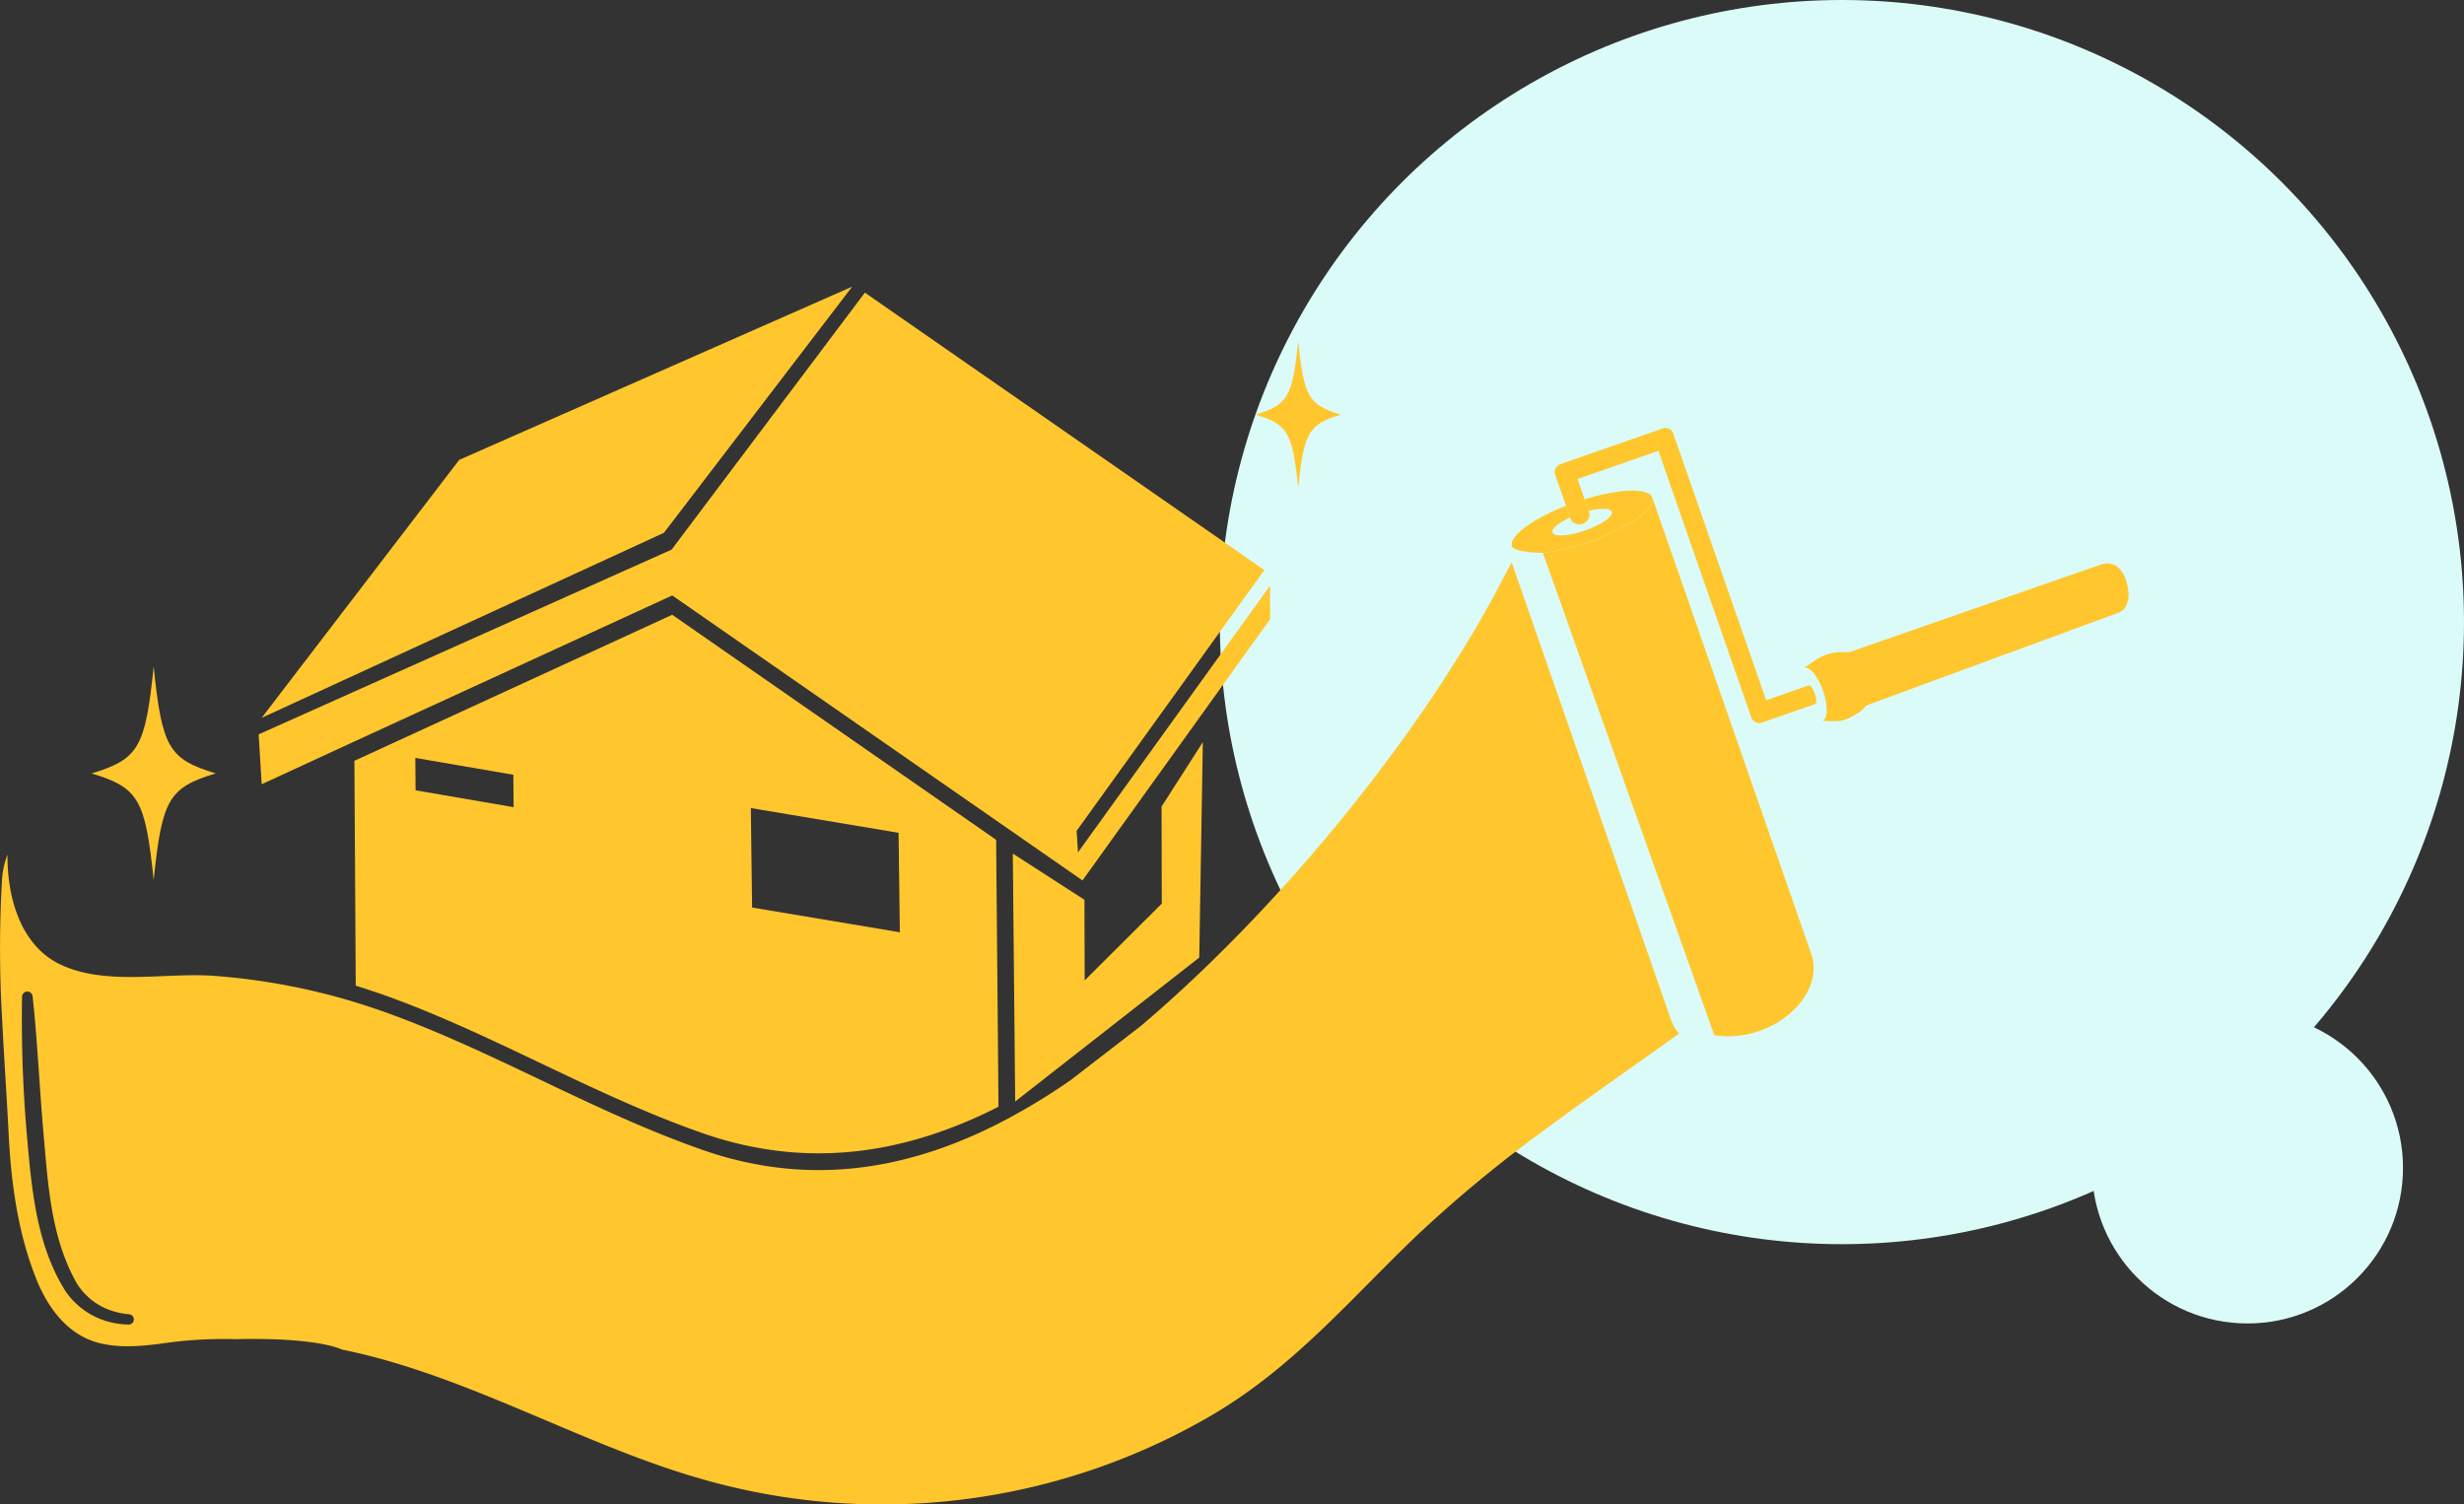
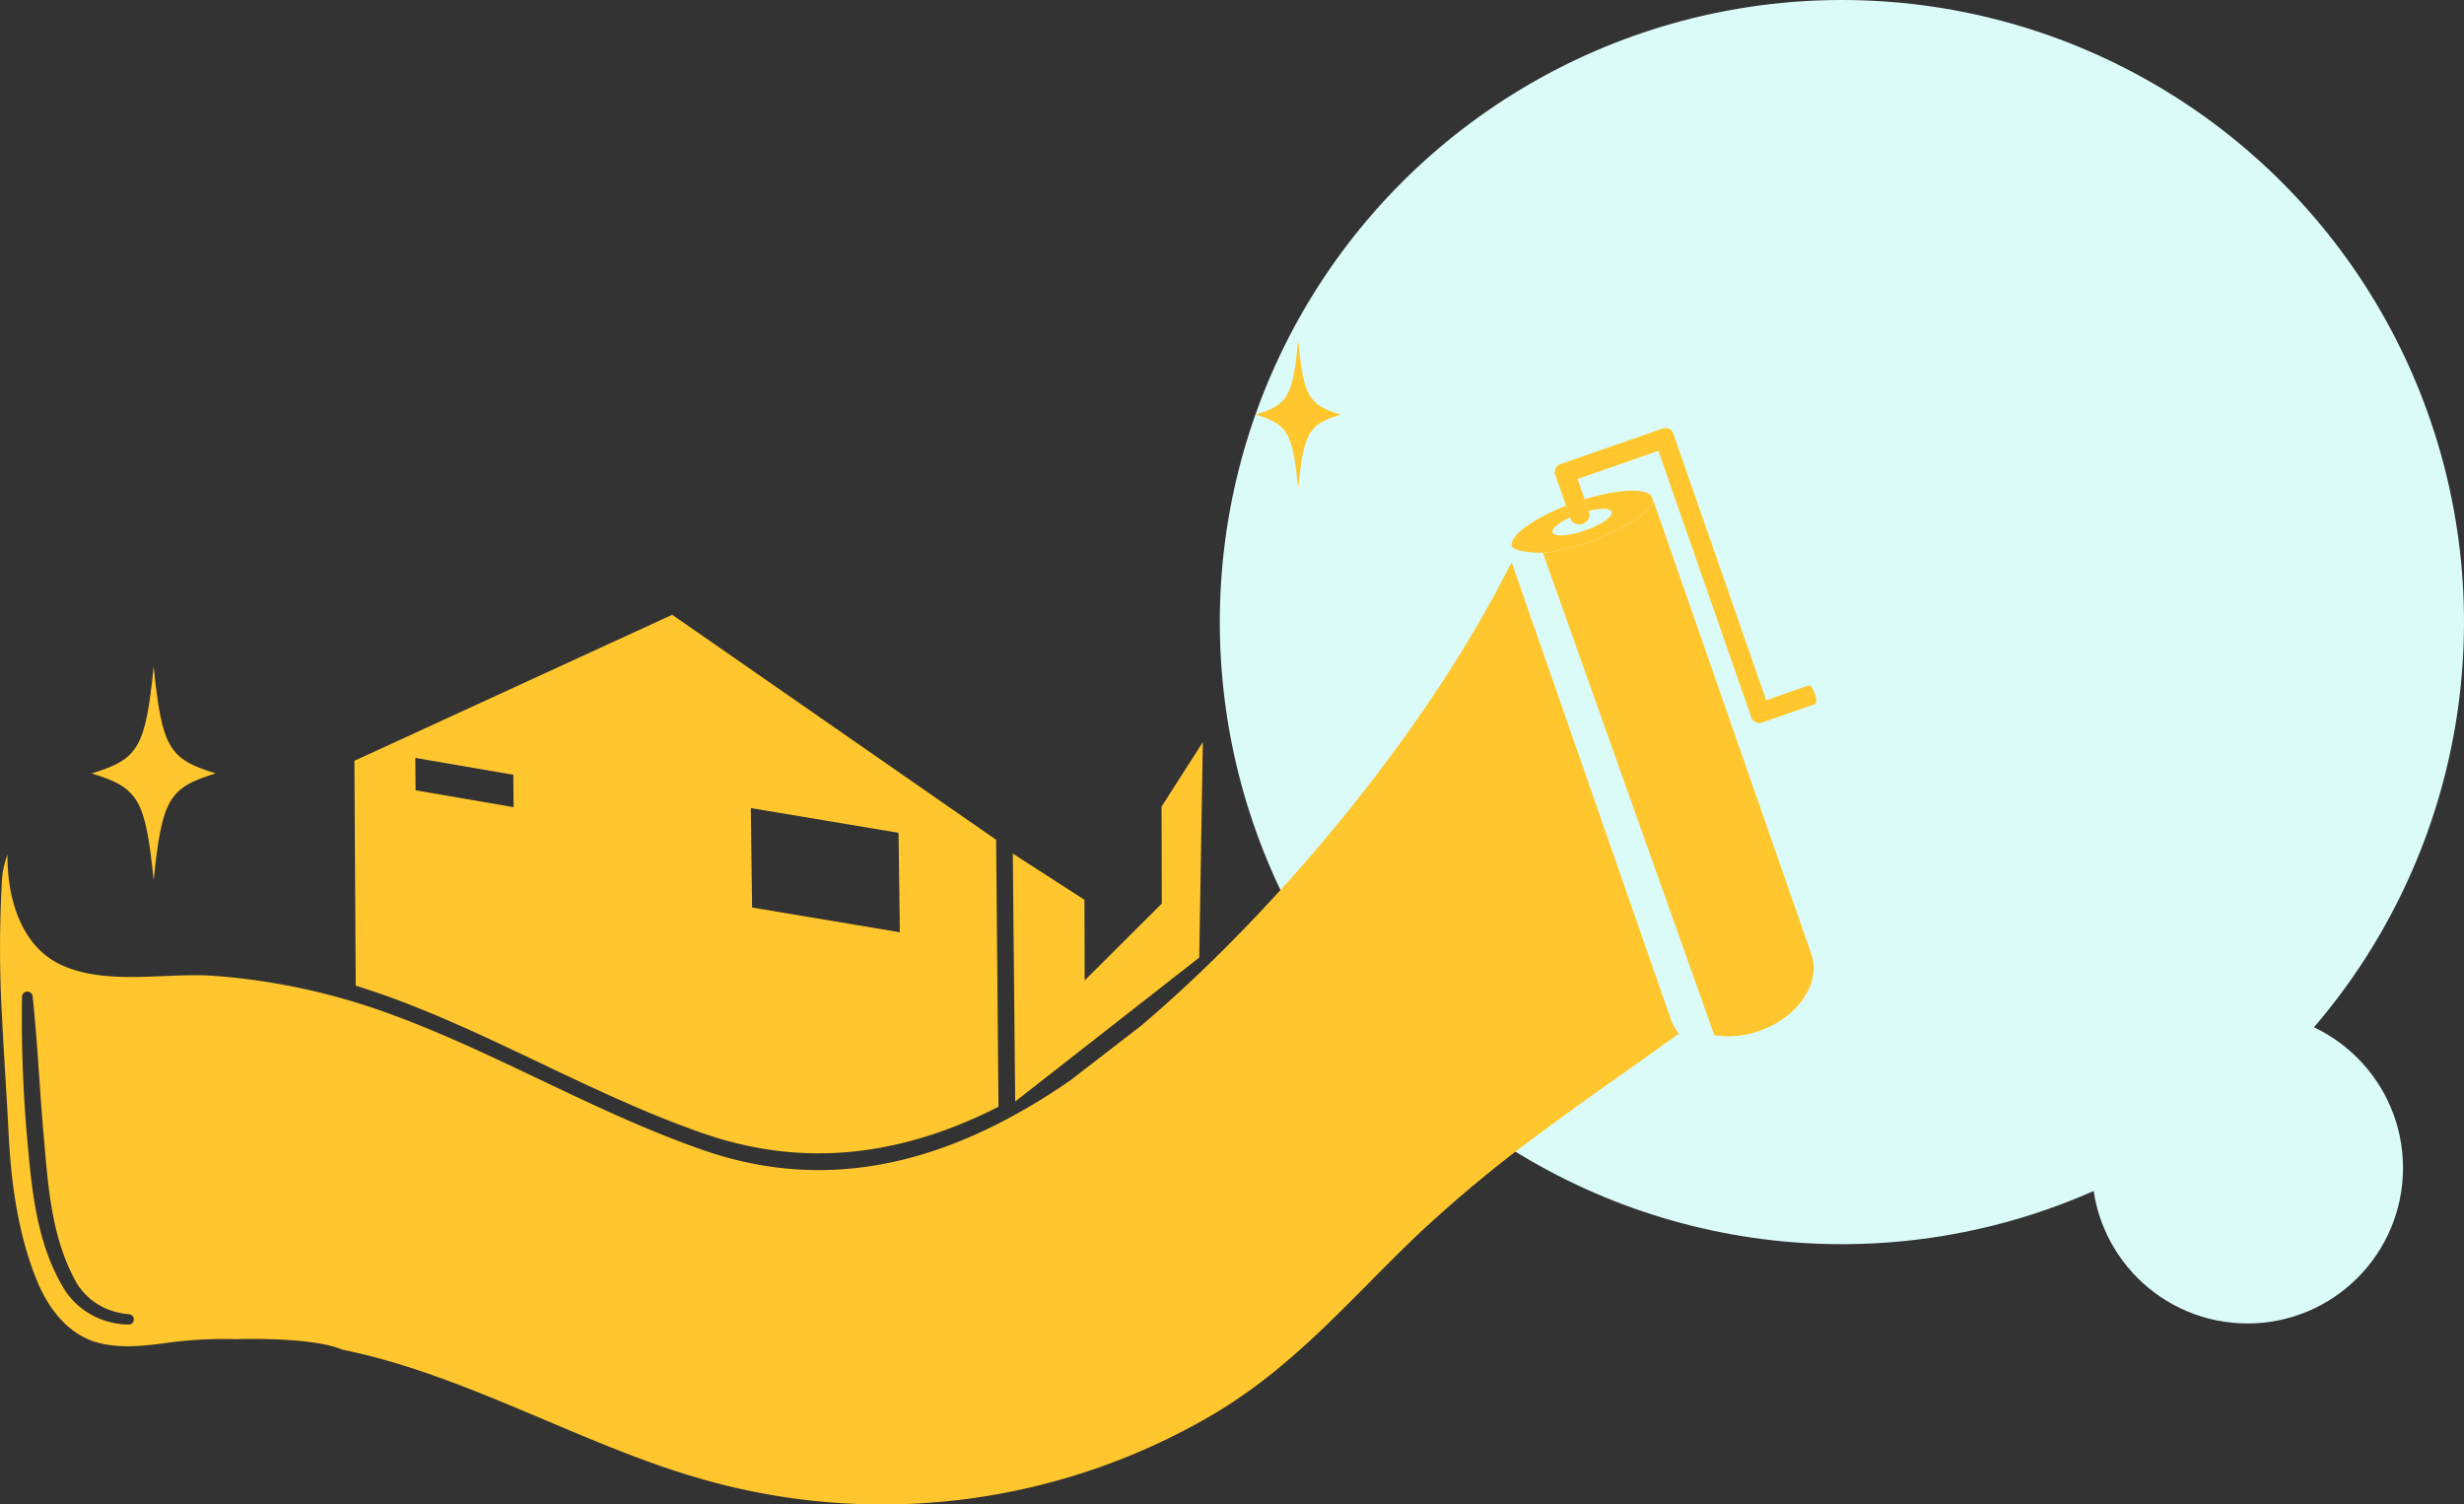
<svg xmlns="http://www.w3.org/2000/svg" width="404" height="246.648" viewBox="0 0 404 246.648">
  <rect x="0" y="0" width="404" height="246.648" fill="#333333" stroke="none" />
  <g id="グループ_720" data-name="グループ 720" transform="translate(-824 -1469)">
    <circle id="楕円形_9" data-name="楕円形 9" cx="102" cy="102" r="102" transform="translate(1024 1469)" fill="#dbfbf9" />
    <circle id="楕円形_11" data-name="楕円形 11" cx="25.5" cy="25.5" r="25.5" transform="translate(1167 1635)" fill="#dbfbf9" />
    <g id="グループ_718" data-name="グループ 718" transform="translate(0 6)">
      <path id="パス_42" data-name="パス 42" d="M315.619,231.7l-53.108-36.895L210.4,218.75l.22,36.861c.881.286,3.473,1.129,4.346,1.438q1.517.536,3.02,1.109c15.352,5.821,29.774,14.139,45.21,20.066q2.228.856,4.485,1.642a58.843,58.843,0,0,0,11.625,2.77c13.05,1.713,25.29-1.361,36.7-7.165Zm-95.185-8.112-.045-5.314,16.069,2.765.045,5.314Zm55.176,19.219L275.4,226.5l24.223,4.056.21,16.308Z" transform="translate(671.707 1368.995)" fill="#ffc72d" />
      <path id="パス_43" data-name="パス 43" d="M632.423,270.383l-6.767,10.577.036,15.906-12.643,12.592-.039-13.223-11.744-7.576.392,40.65,30.176-23.6Z" transform="translate(388.796 1314.294)" fill="#ffc72d" />
-       <path id="パス_44" data-name="パス 44" d="M221.282,40.363,252.152,0,187.724,28.4,156.556,69.1l-1.228,1.6Z" transform="translate(711.572 1510)" fill="#ffc72d" />
      <path id="パス_45" data-name="パス 45" d="M175.561,248.543a103.094,103.094,0,0,1-11.843,7.123c-11.412,5.8-23.652,8.879-36.7,7.165a58.849,58.849,0,0,1-11.625-2.77q-2.258-.782-4.484-1.642c-15.436-5.926-29.858-14.244-45.21-20.066q-1.5-.57-3.02-1.109c-.873-.309-1.751-.6-2.632-.888a106.327,106.327,0,0,0-24.938-4.9c-8-.588-17.851,1.708-25.314-1.914-6.519-3.164-8.615-11.135-8.568-17.831a.685.685,0,0,0-.015-.1,14.533,14.533,0,0,0-.918,4.71,195.884,195.884,0,0,0,.054,22.184c.309,6.319.759,12.649,1.076,18.982.4,8,1.552,16.328,4.577,23.8,1.949,4.812,5.309,9.267,10.6,10.456,3.621.815,7.394.352,11.071-.156a69.046,69.046,0,0,1,11.028-.561s12.354-.46,17.482,1.734c20.236,4.06,39.621,15.821,59.3,21.32a107.088,107.088,0,0,0,83.891-10.994c13.142-7.911,22.162-18.772,33.023-29.144a214.965,214.965,0,0,1,20.218-16.756c7.341-5.464,14.889-10.673,22.217-15.931.155-.111.318-.217.484-.321-.092-.106-.181-.213-.267-.323-.034-.044-.066-.09-.1-.135-.069-.093-.136-.187-.2-.283-.035-.053-.069-.107-.1-.16q-.088-.14-.169-.284c-.031-.056-.062-.111-.092-.167-.055-.1-.105-.209-.155-.316-.023-.05-.048-.1-.07-.151-.069-.158-.133-.319-.191-.484L247.91,163.82a1.018,1.018,0,0,1-.043-.171c-.831,1.476-1.724,3.3-2.941,5.538-8.583,15.787-20.793,32.447-34.083,47.206-5.258,5.839-10.684,11.38-16.123,16.451q-3.811,3.554-7.613,6.783Zm-154.5,40.084a13.12,13.12,0,0,1-3.932-.662,12.483,12.483,0,0,1-6.4-4.827c-4.834-7.665-5.558-16.988-6.341-25.77a222.157,222.157,0,0,1-.775-22.481.87.87,0,0,1,1.734-.087c.8,7.394,1.122,14.951,1.775,22.344.737,8.414,1.219,17.294,5.493,24.759a10.565,10.565,0,0,0,5.158,4.264,12.242,12.242,0,0,0,3.385.775.844.844,0,0,1-.1,1.685" transform="translate(824 1391.549)" fill="#ffc72d" />
      <path id="パス_46" data-name="パス 46" d="M64.573,260.6c1.361-13.265,2.464-15.164,10.172-17.506-7.708-2.342-8.812-4.24-10.172-17.506C63.212,238.857,62.109,240.756,54.4,243.1c7.708,2.342,8.811,4.241,10.172,17.506" transform="translate(784.624 1346.714)" fill="#ffc72d" />
      <path id="パス_47" data-name="パス 47" d="M752.376,56.494c.935-9.11,1.692-10.414,6.986-12.022-5.294-1.609-6.051-2.912-6.986-12.022-.935,9.11-1.692,10.414-6.986,12.022,5.294,1.608,6.051,2.912,6.986,12.022" transform="translate(284.478 1486.512)" fill="#ffc72d" />
      <path id="パス_48" data-name="パス 48" d="M923.514,132.545a35.27,35.27,0,0,1-7.569,1.808l28.1,79.062a15.012,15.012,0,0,0,7.4-.7c6.352-2.213,10.161-7.858,8.506-12.608l-26.061-74.81c.624,1.791-4.02,5.037-10.373,7.25" transform="translate(161.028 1419.31)" fill="#ffc72d" />
      <path id="パス_49" data-name="パス 49" d="M897.633,154.355c-.006-.014-.014-.028-.019-.042a.278.278,0,0,0,.017.04l0,0" transform="translate(174.296 1398.306)" fill="#ffd868" />
      <path id="パス_50" data-name="パス 50" d="M913.823,124.6c.263.756-1.7,2.125-4.377,3.059s-5.067,1.078-5.33.323c-.211-.605,1.006-1.6,2.876-2.458l-.667-1.915c-5.369,2.1-9.166,4.85-8.9,6.518a1,1,0,0,0,.043.171h0c.005.015.013.028.019.042.32.606,2.873,1.014,5.037.983l.007.018a35.3,35.3,0,0,0,7.569-1.808c6.352-2.213,11-5.459,10.373-7.25-.573-1.645-5.392-1.489-11.1.262l.667,1.915c1.995-.493,3.569-.466,3.78.139" transform="translate(174.443 1422.317)" fill="#ffc72d" />
-       <path id="パス_51" data-name="パス 51" d="M1039.39,254.923h0Z" transform="translate(71.677 1325.484)" fill="#d6d6d6" />
-       <path id="パス_52" data-name="パス 52" d="M1123.8,167.019c-.832-2.388-2.426-3.087-4.212-2.465l-41.121,14.325-1.081-.016a7.887,7.887,0,0,0-4.6,1.4l-1.731,1.2c.882-.307,2.273,1.38,3.1,3.768s.791,4.573-.092,4.881a16.354,16.354,0,0,0,2.787.054,7.106,7.106,0,0,0,2.531-1.012,8.39,8.39,0,0,0,1.069-.7c.293-.236.7-.808,1.044-.928l41.04-15.091c1.786-.622,2.1-3.023,1.264-5.412" transform="translate(48.757 1391.05)" fill="#ffc72d" />
      <path id="パス_53" data-name="パス 53" d="M964.6,126.048l-1.3.454-5.706,1.988L942.311,84.619a1.384,1.384,0,0,0-1.493-.759l-.43.15h0l-16.695,5.816a1.45,1.45,0,0,0-.759,1.493l1.84,5.283.667,1.915.147.422a1.684,1.684,0,0,0,3.051-1.063l-.147-.422-.667-1.915-1.159-3.328,13.259-4.619,15.149,43.486h0a1.457,1.457,0,0,0,1.672,1.128l7.617-2.653,1.3-.454c.237-.083.192-.833-.1-1.676s-.724-1.459-.962-1.376" transform="translate(155.993 1449.328)" fill="#ffc72d" />
-       <path id="パス_54" data-name="パス 54" d="M287.893,95.338l-.215-3.543,30.777-42.753-65.5-45.485L221.272,45.688,153.56,75.982l.494,8.18,15.206-7.015,52.107-23.941L274.475,90.1l11.744,8.157,2.416,1.678,10.23-14.244,6.767-9.423,13.774-19.18-.032-5.458Z" transform="translate(712.851 1507.425)" fill="#ffc72d" />
-       <rect id="長方形_36" data-name="長方形 36" width="349" height="199.648" transform="translate(824 1510)" fill="none" />
    </g>
  </g>
</svg>